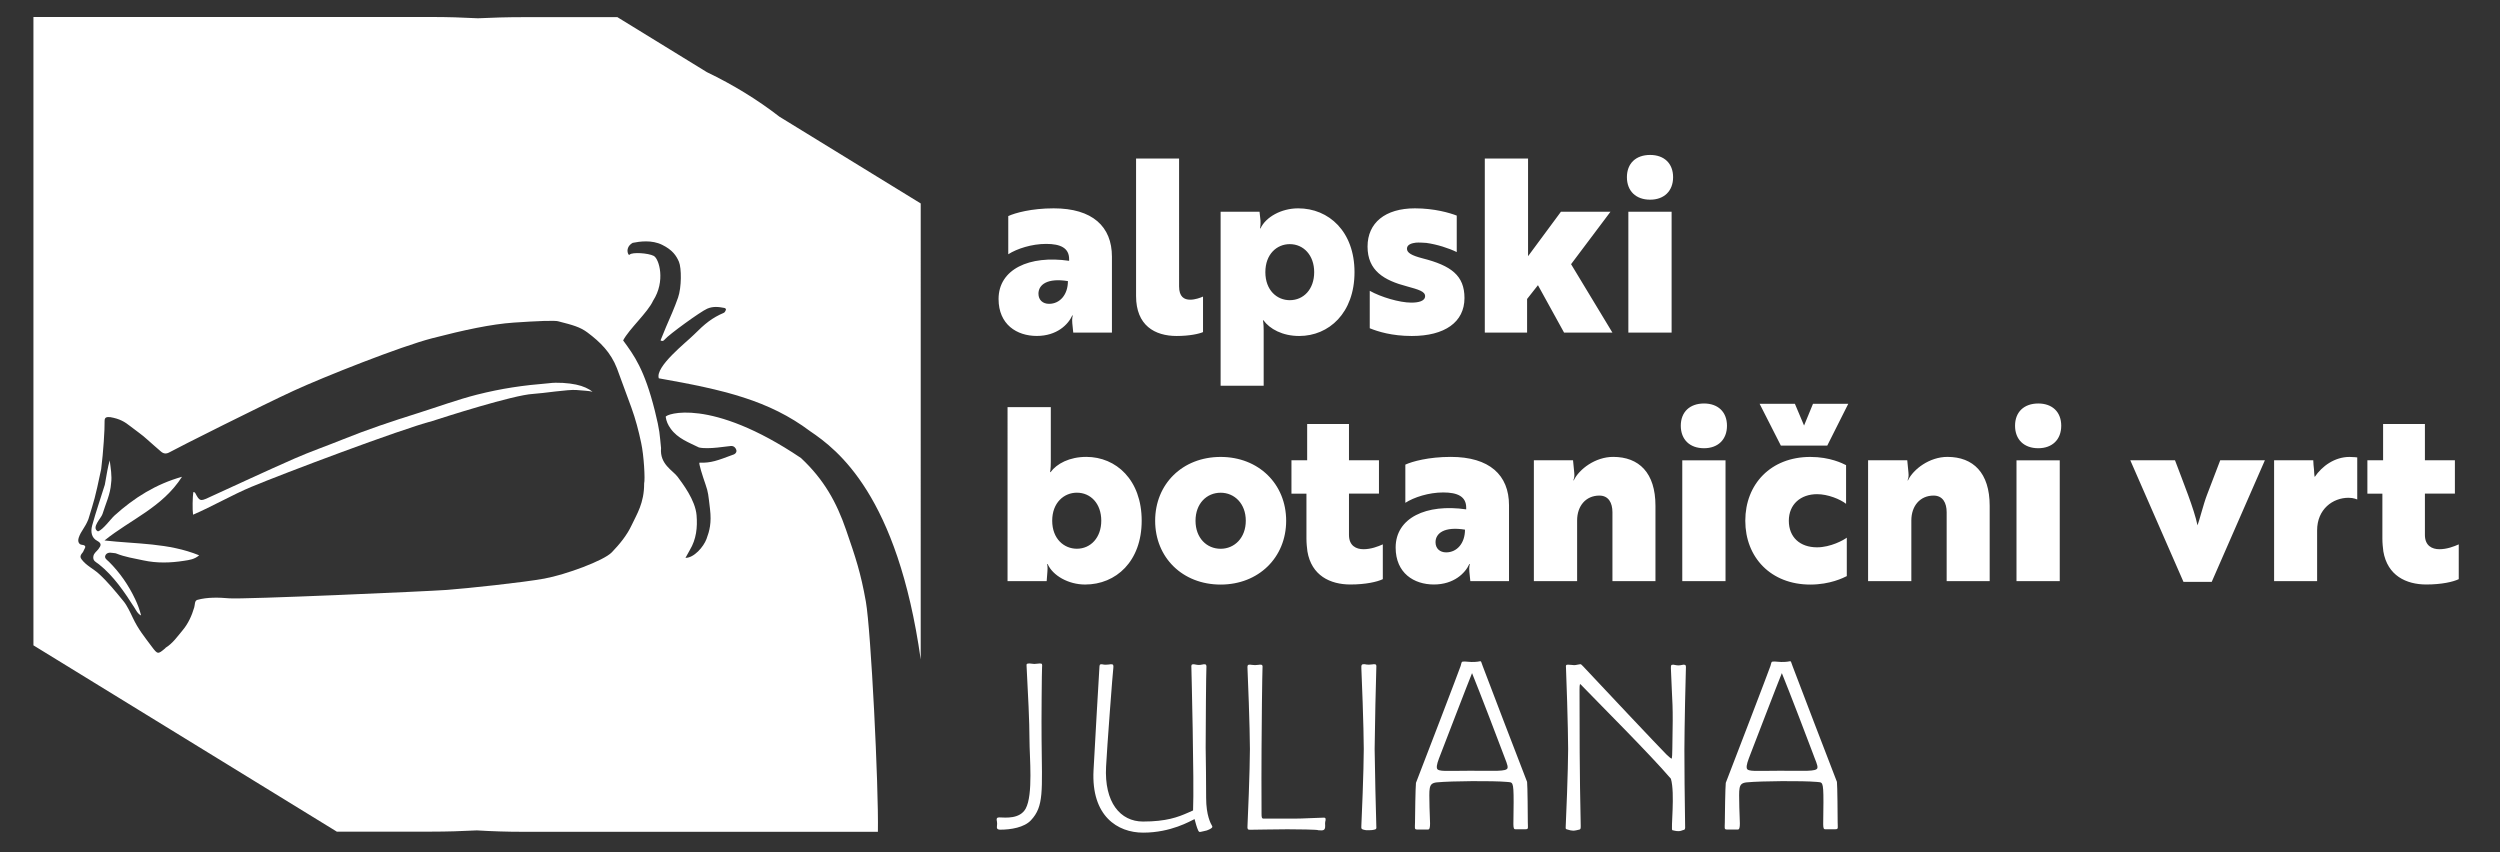
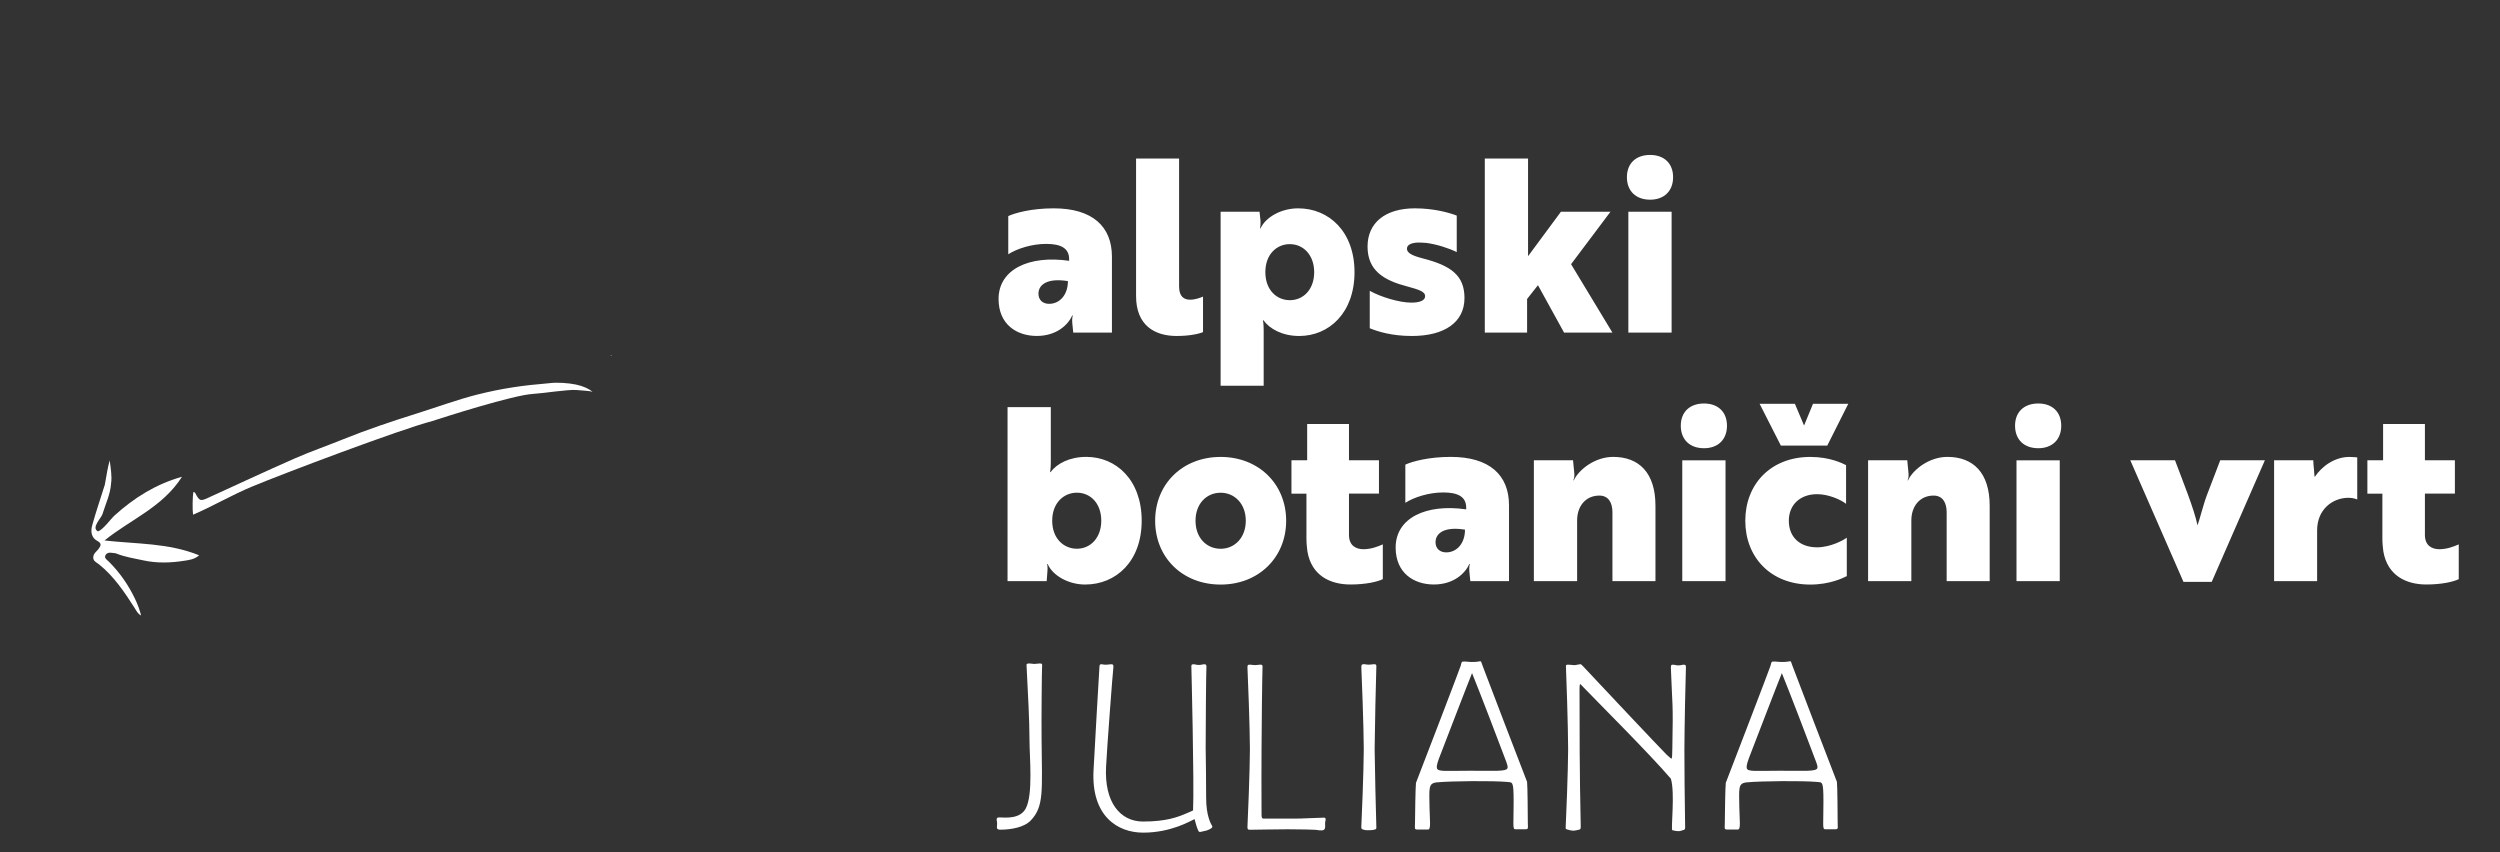
<svg xmlns="http://www.w3.org/2000/svg" version="1.1" id="Layer_1" x="0px" y="0px" viewBox="0 0 623.62 212.6" style="enable-background:new 0 0 623.62 212.6;" xml:space="preserve">
  <rect x="0" y="0" width="623.62" height="212.6" fill="#333333" stroke="none" />
  <style type="text/css">
	.st0{fill:#FFFFFF;}
</style>
  <path class="st0" d="M152.65,88.73c-0.13-0.01-0.25-0.03-0.38-0.04C152.41,88.59,152.54,88.59,152.65,88.73" />
  <g>
    <path class="st0" d="M136.89,95.6c-6.46,0.53-11.65,1.27-17.93,2.85c-4.58,1.15-10.22,3.19-14.73,4.61   c-6.34,1.99-12.64,4.09-18.82,6.59c-4,1.62-8.08,3.03-12.03,4.77c-7.23,3.18-14.39,6.53-21.58,9.81c-1.81,0.83-2.06,0.73-3.04-1.14   c-0.09-0.18-0.18-0.34-0.54-0.34c-0.18,1.16-0.25,4.4-0.06,5.64c4.76-2.04,9.89-5.01,14.56-6.95c8.01-3.34,37.04-14.3,45.14-16.42   c2.85-0.93,20.17-6.49,25.12-6.76c2.41-0.13,8.83-1.16,10.83-0.97c2,0.19,2.99,0.17,4,0.44c-0.86-0.73-2.34-1.43-4.12-1.8   C141.89,95.55,139.01,95.31,136.89,95.6z" />
-     <path class="st0" d="M215.99,150.08c-1.29-7.27-2.58-11.07-4.94-17.91c-2.36-6.84-5.48-12.53-11.25-17.92   c-22.66-15.27-33.83-10.91-33.74-10.27c0.15,1.11,0.56,2,1.23,2.94c1.78,2.49,4.55,3.45,7.06,4.7c2.35,0.54,7.13-0.33,8-0.37   c0.73-0.03,1.16,0.46,1.32,0.98c0.21,0.69-0.45,1.15-0.98,1.26c-3.68,1.37-5.29,2.02-8.19,1.93c-0.32-0.01,0.83,3.51,1.5,5.45   c0.68,1.94,0.69,2.59,1.11,6.09c0.42,3.5-0.13,5.48-0.87,7.48c-0.74,1.99-3.14,4.74-5.25,4.72c0.39-0.71,0.72-1.34,1.09-1.96   c1.61-2.69,1.93-5.6,1.68-8.67c-0.32-3.84-3.54-7.96-4.71-9.57c-1.17-1.6-4.53-3.13-4.15-7.19c-0.39-3.67-0.25-4.06-1.54-9.27   c-2.61-10.41-5.19-13.85-7.92-17.58c1.48-2.84,6.16-7,7.47-9.9c3.16-4.87,1.52-10.48,0.16-11.19c-1.36-0.71-5.36-0.97-5.97-0.33   c-0.19,0.21-0.35-0.02-0.45-0.3c-0.31-0.82-0.04-1.95,1.17-2.62c1.78-0.36,4.78-0.78,7.35,0.49c2.57,1.27,3.53,2.69,4.19,4.23   c0.66,1.54,0.68,6.37-0.22,8.94c-0.9,2.57-1.95,4.89-2.99,7.3c-0.48,1.12-0.92,2.25-1.38,3.37c0.47,0.29,0.76,0.12,1.05-0.23   c0.97-1.18,8.95-6.98,10.6-7.68c1.44-0.62,2.82-0.47,4.24-0.19c0.21,0.04,0.52,0.2,0.41,0.51c-0.1,0.26-0.27,0.6-0.49,0.7   c-2.98,1.29-4.65,2.64-7.55,5.53c-1.84,1.84-9.66,7.92-8.69,10.82c16.24,2.87,27.43,5.46,37.77,13.21   c6.78,4.58,21.77,15.93,27.56,56.92V50.75l-35.24-21.64c-5.48-4.25-11.54-7.96-18.11-11.12L153.94,4.24v0.04h-23.59   c-3.83,0-7.52,0.11-11.14,0.28c-3.78-0.2-7.62-0.32-11.54-0.32H8.34v156.74l75.74,46.51v-0.04h23.59c3.83,0,7.58-0.12,11.28-0.31   c3.69,0.22,7.48,0.35,11.4,0.35h88.64C219.2,196.11,217.25,157.2,215.99,150.08z M160.68,120.58c0.03,4.93-1.86,7.72-3.09,10.37   c-1.24,2.66-3.05,4.81-4.97,6.82c-2.01,2.1-11.55,5.59-16.83,6.56c-5.28,0.97-19.31,2.45-24.26,2.82   c-4.95,0.37-51.04,2.4-54.37,2.1c-2.51-0.22-5.46-0.31-7.93,0.39c-0.72,0.2-0.58,1.2-0.77,1.84c-0.61,2.1-1.54,4.12-2.88,5.71   c-1.3,1.56-2.51,3.32-4.28,4.4c-0.04,0.02-0.05,0.09-0.08,0.12c-1.81,1.52-1.88,1.58-3.37-0.42c-1.86-2.49-3.39-4.36-4.72-7.18   c-0.61-1.3-1.46-3.1-2.29-4.1c-1.96-2.39-3.9-4.81-6.21-6.91c-1.36-1.24-3.07-1.98-4.24-3.52c-0.4-0.53-0.37-0.79-0.17-1.21   c0.17-0.34,0.52-0.6,0.62-0.95c0.16-0.55,1.11-1.37-0.46-1.53c-0.58-0.06-1.1-0.68-0.74-1.77c0.57-1.71,1.55-2.43,2.41-4.61   c1.48-4.9,1.59-4.86,3.19-12.51c0.53-4.19,0.9-9.98,0.85-11.97c-0.02-1.05,0.64-1.03,1.44-0.97c2.35,0.41,3.59,1.16,5,2.28   c1.41,1.12,2.92,2.1,4.26,3.35c1.07,1,2.23,1.93,3.33,2.92c0.65,0.58,1.33,0.69,2.2,0.19c1.75-1,23.34-11.84,30.91-15.32   c7.57-3.48,26.61-11.04,34.56-13.1c7.95-2.06,14.79-3.53,20.38-3.91c5.59-0.38,10.5-0.61,11.2-0.29c3.52,0.9,5.35,1.39,7.2,2.78   c3.15,2.37,5.76,4.9,7.32,8.9c0.15,0.37,2.47,6.69,3.61,9.82c1.03,2.84,1.8,5.76,2.43,8.76   C160.63,113.61,160.95,119.62,160.68,120.58z" />
    <path class="st0" d="M45.4,118.93c-6.49,1.82-11.92,5.22-16.84,9.67c-0.95,0.86-2.83,3.52-4.11,3.96c-1.79-0.9,0.83-3.33,1.12-4.34   c0.79-2.57,1.96-4.92,2.14-7.65c0.27-1.83-0.12-3.89-0.34-5.73c-0.5,1.77-0.69,3.1-1.22,6.07c-1.14,3.72-2.12,6.41-3.16,10.17   c-0.45,1.62-0.11,3.1,1.22,3.81c1.21,0.65,1.02,1.19,0.33,2.1c-0.43,0.56-1.09,0.96-1.24,1.73c-0.24,1.23,0.7,1.5,1.4,2.06   c3.68,2.95,6.32,6.87,8.88,10.87c0.43,0.67,0.75,1.46,1.62,1.88c-0.38-1.49-0.87-2.78-1.47-4.04c-1.66-3.52-3.83-6.65-6.54-9.35   c-0.43-0.43-1.16-0.84-0.94-1.49c0.26-0.75,1.04-0.88,1.79-0.73c0.32,0.07,0.67,0.03,0.96,0.15c2.18,0.88,4.46,1.22,6.73,1.71   c3.45,0.75,6.84,0.64,10.25,0.1c1.21-0.19,2.52-0.33,3.7-1.36c-7.7-3.13-15.68-2.79-23.61-3.7   C32.53,129.59,40.52,126.57,45.4,118.93z" />
  </g>
  <path class="st0" d="M453.34,191.6c-0.3,0.9-3.14,0.66-9.34,0.66c-5.85,0-8.02,0.3-8.26-0.6c-0.18-0.72,0.24-1.81,0.96-3.68  c0.96-2.47,6.81-17.72,7.78-20.07c1.75,4.28,7.11,18.27,7.6,19.65C452.85,189.73,453.52,190.94,453.34,191.6 M458.4,205.11  c0-1.45-0.06-9.1-0.18-10.07c-1.2-3.07-10.73-27.91-11.09-28.94c-0.36-1.03-0.36-1.21-0.66-1.15c-0.78,0.18-1.63,0.18-2.11,0.18  c-0.72,0-1.21-0.12-1.69-0.12c-0.97,0-0.72,0.12-1.03,1.09c-0.3,0.96-9.35,24.54-11.15,29.18c-0.12,0.84-0.24,8.44-0.24,9.89  c0,1.33-0.24,1.75,0.54,1.75h1.39h1.33c0.78,0,0.42-2.23,0.36-5.49c-0.06-4.82-0.36-6.03,1.81-6.27c3.74-0.36,13.99-0.42,17.42-0.12  c1.51,0.18,1.75-0.42,1.75,5.06c0,5.61-0.3,6.75,0.42,6.75h1.21h1.39C458.64,206.85,458.4,206.43,458.4,205.11 M420.54,166.89  c0.06-0.9,0-1.09-0.6-1.09c-0.24,0-0.66,0.18-1.27,0.18s-1.02-0.18-1.27-0.18c-0.6,0-0.6,0.18-0.6,0.9  c0.36,9.95,0.6,7.84,0.36,20.01c0,1.02-0.06,2.53-0.18,2.53s-0.66-0.42-1.27-1.02c-1.99-1.99-16.4-17.3-20.74-21.94  c-0.42-0.42-0.54-0.6-0.78-0.6s-1.03,0.24-1.51,0.24c-0.42,0-0.84-0.12-1.51-0.12c-0.54,0-0.6,0.12-0.54,0.72s0.54,15.49,0.54,20.32  c0,4.82-0.54,18.57-0.6,19.17c-0.06,0.9,0,0.78,0.6,0.96c0.36,0.12,0.84,0.24,1.27,0.24c0.48,0,1.14-0.18,1.39-0.24  c0.42-0.06,0.48-0.18,0.48-0.9c-0.3-13.62-0.3-24.18-0.3-34c0-1.39,0.12-1.51,0.24-1.39c4.52,4.7,17.24,17.36,22.55,23.57  c1.08,3.62-0.06,12.72,0.36,12.84c0.3,0.06,0.9,0.24,1.51,0.24s0.84-0.18,1.08-0.24c0.54-0.12,0.66-0.18,0.6-1.09  c-0.12-7.6-0.18-14.11-0.18-19.05C420.18,182.02,420.48,167.49,420.54,166.89 M376.05,191.6c-0.3,0.9-3.13,0.66-9.34,0.66  c-5.85,0-8.02,0.3-8.26-0.6c-0.18-0.72,0.24-1.81,0.97-3.68c0.96-2.47,6.81-17.72,7.78-20.07c1.75,4.28,7.11,18.27,7.6,19.65  C375.57,189.73,376.23,190.94,376.05,191.6 M381.11,205.11c0-1.45-0.06-9.1-0.18-10.07c-1.21-3.07-10.73-27.91-11.09-28.94  c-0.36-1.03-0.36-1.21-0.66-1.15c-0.78,0.18-1.63,0.18-2.11,0.18c-0.72,0-1.2-0.12-1.69-0.12c-0.96,0-0.72,0.12-1.02,1.09  c-0.3,0.96-9.34,24.54-11.15,29.18c-0.12,0.84-0.24,8.44-0.24,9.89c0,1.33-0.24,1.75,0.54,1.75h1.39h1.33  c0.78,0,0.42-2.23,0.36-5.49c-0.06-4.82-0.36-6.03,1.81-6.27c3.74-0.36,13.99-0.42,17.42-0.12c1.51,0.18,1.75-0.42,1.75,5.06  c0,5.61-0.3,6.75,0.42,6.75h1.21h1.39C381.35,206.85,381.11,206.43,381.11,205.11 M343.32,206.07c-0.06-0.6-0.42-17.18-0.42-19.23  c0-2.89,0.36-19.65,0.42-20.26c0.06-0.72,0-0.9-0.6-0.9c-0.24,0-0.66,0.12-1.27,0.12s-0.66-0.06-1.02-0.12  c-0.78-0.06-0.9,0.18-0.84,1.08c0.06,0.6,0.6,15.25,0.6,20.08c0,4.82-0.54,18.45-0.6,19.05c-0.06,0.9,0,0.9,0.6,1.09  c0.36,0.12,0.66,0.12,1.27,0.12s1.02-0.06,1.27-0.12C343.32,206.85,343.38,206.79,343.32,206.07 M330.66,204.62  c0.06-0.54-0.06-0.66-0.42-0.66c-2.71,0.06-5.25,0.24-7.17,0.24h-7.9c-0.42,0-0.48-0.36-0.48-1.15c-0.06-6.21,0-11.88,0-16.22  c0-4.34,0.18-19.53,0.24-20.14c0.06-0.72,0-0.9-0.6-0.9c-0.24,0-0.66,0.12-1.27,0.12s-1.02-0.12-1.27-0.12  c-0.6,0-0.66,0.18-0.6,1.09c0.06,0.6,0.6,15.13,0.6,19.96c0,4.82-0.54,18.45-0.6,19.05c-0.06,0.9,0,1.09,0.6,1.09  c0.48,0,7.23-0.12,9.34-0.12c2.23,0,7.66,0.06,7.72,0.24c1.21,0.12,1.57,0,1.69-0.66c0.06-0.3,0-0.6,0-1.02  C330.53,205.05,330.59,204.99,330.66,204.62 M302.38,206.07c-0.36-0.6-1.51-2.65-1.51-7.05c0-2.83-0.06-9.95-0.12-12.54  c0-5.31,0.12-19.11,0.18-19.71c0.06-0.9,0-1.08-0.6-1.08c-0.24,0-0.66,0.18-1.27,0.18c-0.6,0-1.03-0.18-1.27-0.18  c-0.6,0-0.66,0.18-0.6,0.9c0,0.06,0.72,28.57,0.42,35.57c-0.36,0.18-0.78,0.36-1.21,0.54c-2.59,1.15-5.49,2.23-11.27,2.23  c-5.67,0-9.71-4.76-9.22-13.74c0.18-3.92,1.69-23.99,1.81-24.6c0.06-0.72,0-0.9-0.6-0.9c-0.6,0.06-0.72,0.12-1.33,0.12  s-0.72-0.12-0.96-0.12c-0.6,0-0.54,0.18-0.6,1.08c-0.12,1.45-1.14,19.83-1.45,25.38c-0.6,11.45,6.03,15.55,12.36,15.55  c6.99,0,11.76-2.89,12.84-3.38c0.24,0.9,0.54,2.05,0.9,2.83c0.18,0.36,0.3,0.42,0.6,0.36c0.42-0.12,1.27-0.24,1.57-0.36  c0.3-0.12,0.78-0.3,1.09-0.54C302.32,206.49,302.5,206.31,302.38,206.07 M259.94,166.46c0.06-0.84,0.06-0.96-0.6-0.96  c-0.3,0-0.96,0.12-1.33,0.12c-0.42,0-0.84-0.12-1.15-0.12c-0.78,0-0.84,0.12-0.78,0.72c0.36,6.87,0.72,13.74,0.72,18.21  s0.96,13.81-0.96,17.3c-1.45,2.59-4.94,2.23-6.57,2.17c-0.54,0-0.66,0.18-0.66,0.6c0.06,0.24,0.12,0.72,0.12,0.96  s-0.06,0.72-0.06,0.9c0,0.54,0.48,0.6,0.84,0.6c2.65,0,5.97-0.54,7.66-2.35c3.26-3.5,2.77-7.17,2.65-20.14  C259.76,179.97,259.88,167.07,259.94,166.46" />
  <path class="st0" d="M590.54,114.82v8.32h3.74v11.21c0,1.15,0.12,2.23,0.24,3.19c1.03,6.03,5.67,8.26,10.73,8.26  c3.8,0,6.69-0.66,8.08-1.33v-8.68c-1.21,0.54-2.95,1.21-4.82,1.21c-1.81,0-3.62-0.84-3.62-3.56v-10.31h7.48v-8.32h-7.48v-9.04  h-10.43v9.04H590.54z M567.27,144.97H578v-12.66c0-5.31,3.92-8.14,7.84-8.14c1.33,0,2.11,0.42,2.17,0.42V114.1  c-0.06,0-0.97-0.12-1.93-0.12c-3.68,0-6.87,2.29-8.68,5c-0.12-0.48-0.12-1.08-0.18-1.87c-0.06-0.72-0.18-1.51-0.18-2.29h-9.77  V144.97z M553.83,114.82l-3.32,8.68c-0.84,2.17-1.99,6.75-2.35,7.54c-0.84-4.1-3.56-10.73-5.61-16.22H531.4l13.26,30.32h7.05  l13.26-30.32H553.83z M502.65,106.2c0,3.44,2.23,5.61,5.79,5.61c3.5,0,5.73-2.17,5.73-5.61c0-3.44-2.23-5.55-5.73-5.55  C504.88,100.66,502.65,102.77,502.65,106.2 M503.01,144.97h10.79v-30.14h-10.79V144.97z M465.99,114.82v30.14h10.79v-15.13  c0-3.62,2.17-6.21,5.55-6.21c2.29,0,3.26,1.81,3.26,4.16v17.18h10.73v-18.81c0-8.2-4.1-12.18-10.55-12.18  c-4.46,0-8.5,3.07-9.83,5.85h-0.12c0.18-0.36,0.36-1.02,0.24-1.93l-0.3-3.07H465.99z M461.05,100.72h-8.8l-2.23,5.43l-2.29-5.43  h-8.8l5.3,10.43h11.58L461.05,100.72z M446.22,129.9c0-4.1,2.95-6.63,7.05-6.63c2.71,0,5.79,1.27,7.23,2.41v-9.65  c-0.84-0.42-3.98-2.05-8.92-2.05c-9.83,0-16.22,6.75-16.22,15.92c0,9.16,6.39,15.92,16.22,15.92c4.94,0,8.26-1.69,9.1-2.11v-9.59  c-0.78,0.6-4.04,2.41-7.42,2.41C448.99,136.53,446.22,134,446.22,129.9 M419.27,106.2c0,3.44,2.23,5.61,5.79,5.61  c3.5,0,5.73-2.17,5.73-5.61c0-3.44-2.23-5.55-5.73-5.55C421.5,100.66,419.27,102.77,419.27,106.2 M419.64,144.97h10.79v-30.14  h-10.79V144.97z M382.62,114.82v30.14h10.79v-15.13c0-3.62,2.17-6.21,5.55-6.21c2.29,0,3.26,1.81,3.26,4.16v17.18h10.73v-18.81  c0-8.2-4.1-12.18-10.55-12.18c-4.46,0-8.5,3.07-9.83,5.85h-0.12c0.18-0.36,0.36-1.02,0.24-1.93l-0.3-3.07H382.62z M360.74,137.79  c-1.57,0-2.65-0.97-2.65-2.53c0-2.23,2.17-3.98,7.35-3.14C365.44,135.5,363.45,137.79,360.74,137.79 M350.55,125.43  c2.17-1.39,5.85-2.59,9.46-2.59s5.73,1.03,5.73,3.8v0.42c-9.95-1.45-17.6,2.11-17.6,9.52c0,6.39,4.58,9.22,9.53,9.22  c5,0,7.84-2.83,8.86-5.12h0.12c0,0-0.24,0.78-0.12,1.93l0.24,2.35h9.65v-18.93c0-7.54-4.88-12.06-14.53-12.06  c-5.55,0-9.65,1.15-11.33,1.93V125.43z M322.15,114.82v8.32h3.74v11.21c0,1.15,0.12,2.23,0.24,3.19c1.02,6.03,5.67,8.26,10.73,8.26  c3.8,0,6.69-0.66,8.08-1.33v-8.68c-1.21,0.54-2.95,1.21-4.82,1.21c-1.81,0-3.62-0.84-3.62-3.56v-10.31h7.48v-8.32h-7.48v-9.04  h-10.43v9.04H322.15z M304.49,136.89c-3.5,0-6.27-2.71-6.27-6.99c0-4.28,2.77-6.99,6.27-6.99c3.44,0,6.27,2.71,6.27,6.99  C310.76,134.18,307.93,136.89,304.49,136.89 M304.49,113.98c-9.52,0-16.34,6.75-16.34,15.92c0,9.16,6.81,15.92,16.34,15.92  c9.46,0,16.34-6.75,16.34-15.92C320.83,120.73,313.96,113.98,304.49,113.98 M251.32,144.97h9.77l0.18-2.35  c0.12-1.15-0.06-1.93-0.06-1.93h0.12c1.27,2.89,5.18,5.12,9.35,5.12c7.72,0,14.11-5.79,14.11-15.92c0-10.19-6.39-15.92-13.81-15.92  c-4.22,0-7.36,1.69-8.92,3.8h-0.12c0,0,0.18-0.78,0.18-2.53v-13.68h-10.79V144.97z M268.62,122.9c3.44,0,6.09,2.71,6.09,6.99  c0,4.22-2.65,6.99-6.09,6.99c-3.2,0-6.15-2.47-6.15-6.99C262.47,125.37,265.43,122.9,268.62,122.9" />
  <path class="st0" d="M405.83,44.2c0,3.44,2.23,5.61,5.79,5.61c3.5,0,5.73-2.17,5.73-5.61c0-3.44-2.23-5.55-5.73-5.55  C408.06,38.65,405.83,40.76,405.83,44.2 M406.19,82.96h10.79V52.82h-10.79V82.96z M401.73,52.82h-12.36l-8.2,11.09V39.55h-10.79  v43.41h10.55v-8.38l2.71-3.44l6.51,11.82h12.06L391.9,65.9L401.73,52.82z M355.49,73.86c0,1.27-1.69,1.63-3.44,1.63  c-2.95,0-7.6-1.39-10.37-2.95v9.34c2.05,0.84,5.55,1.93,10.49,1.93c8.2,0,13.14-3.44,13.14-9.47c0-5.61-3.32-8.08-10.43-9.89  c-2.77-0.72-3.92-1.39-3.92-2.41c0-1.08,1.27-1.39,2.23-1.51c0.78-0.06,1.69,0,2.59,0.06c2.65,0.36,5.67,1.33,7.6,2.29v-9.1  c-1.69-0.66-5.55-1.81-10.43-1.81c-7.42,0-11.82,3.62-11.82,9.53c0,6.03,4.1,8.44,9.89,9.95C353.86,72.23,355.49,72.71,355.49,73.86   M321.73,74.88c-3.19,0-6.09-2.47-6.09-6.99c0-4.52,2.89-6.99,6.09-6.99c3.44,0,6.09,2.77,6.09,6.99  C327.82,72.17,325.17,74.88,321.73,74.88 M304.49,96.22h10.73v-13.8c0-1.75-0.18-2.53-0.18-2.53h0.12c1.57,2.17,4.76,3.92,8.92,3.92  c7.42,0,13.8-5.73,13.8-15.92c0-10.13-6.39-15.92-14.05-15.92c-4.22,0-8.08,2.17-9.4,5h-0.12c0,0,0.18-0.78,0.12-1.93l-0.24-2.23  h-9.71V96.22z M283.39,73.86c0,7.3,4.64,9.95,10.13,9.95c3.2,0,5.61-0.54,6.57-0.97v-8.86c-0.66,0.3-1.99,0.78-3.2,0.78  c-1.51,0-2.77-0.72-2.77-3.32V39.55h-10.73V73.86z M261.69,75.79c-1.57,0-2.65-0.96-2.65-2.53c0-2.23,2.17-3.98,7.35-3.14  C266.39,73.49,264.4,75.79,261.69,75.79 M251.5,63.43c2.17-1.39,5.85-2.59,9.46-2.59s5.73,1.03,5.73,3.8v0.42  c-9.95-1.45-17.6,2.11-17.6,9.52c0,6.39,4.58,9.22,9.53,9.22c5,0,7.84-2.83,8.86-5.12h0.12c0,0-0.24,0.78-0.12,1.93l0.24,2.35h9.65  V64.03c0-7.54-4.88-12.06-14.53-12.06c-5.55,0-9.65,1.15-11.33,1.93V63.43z" />
</svg>